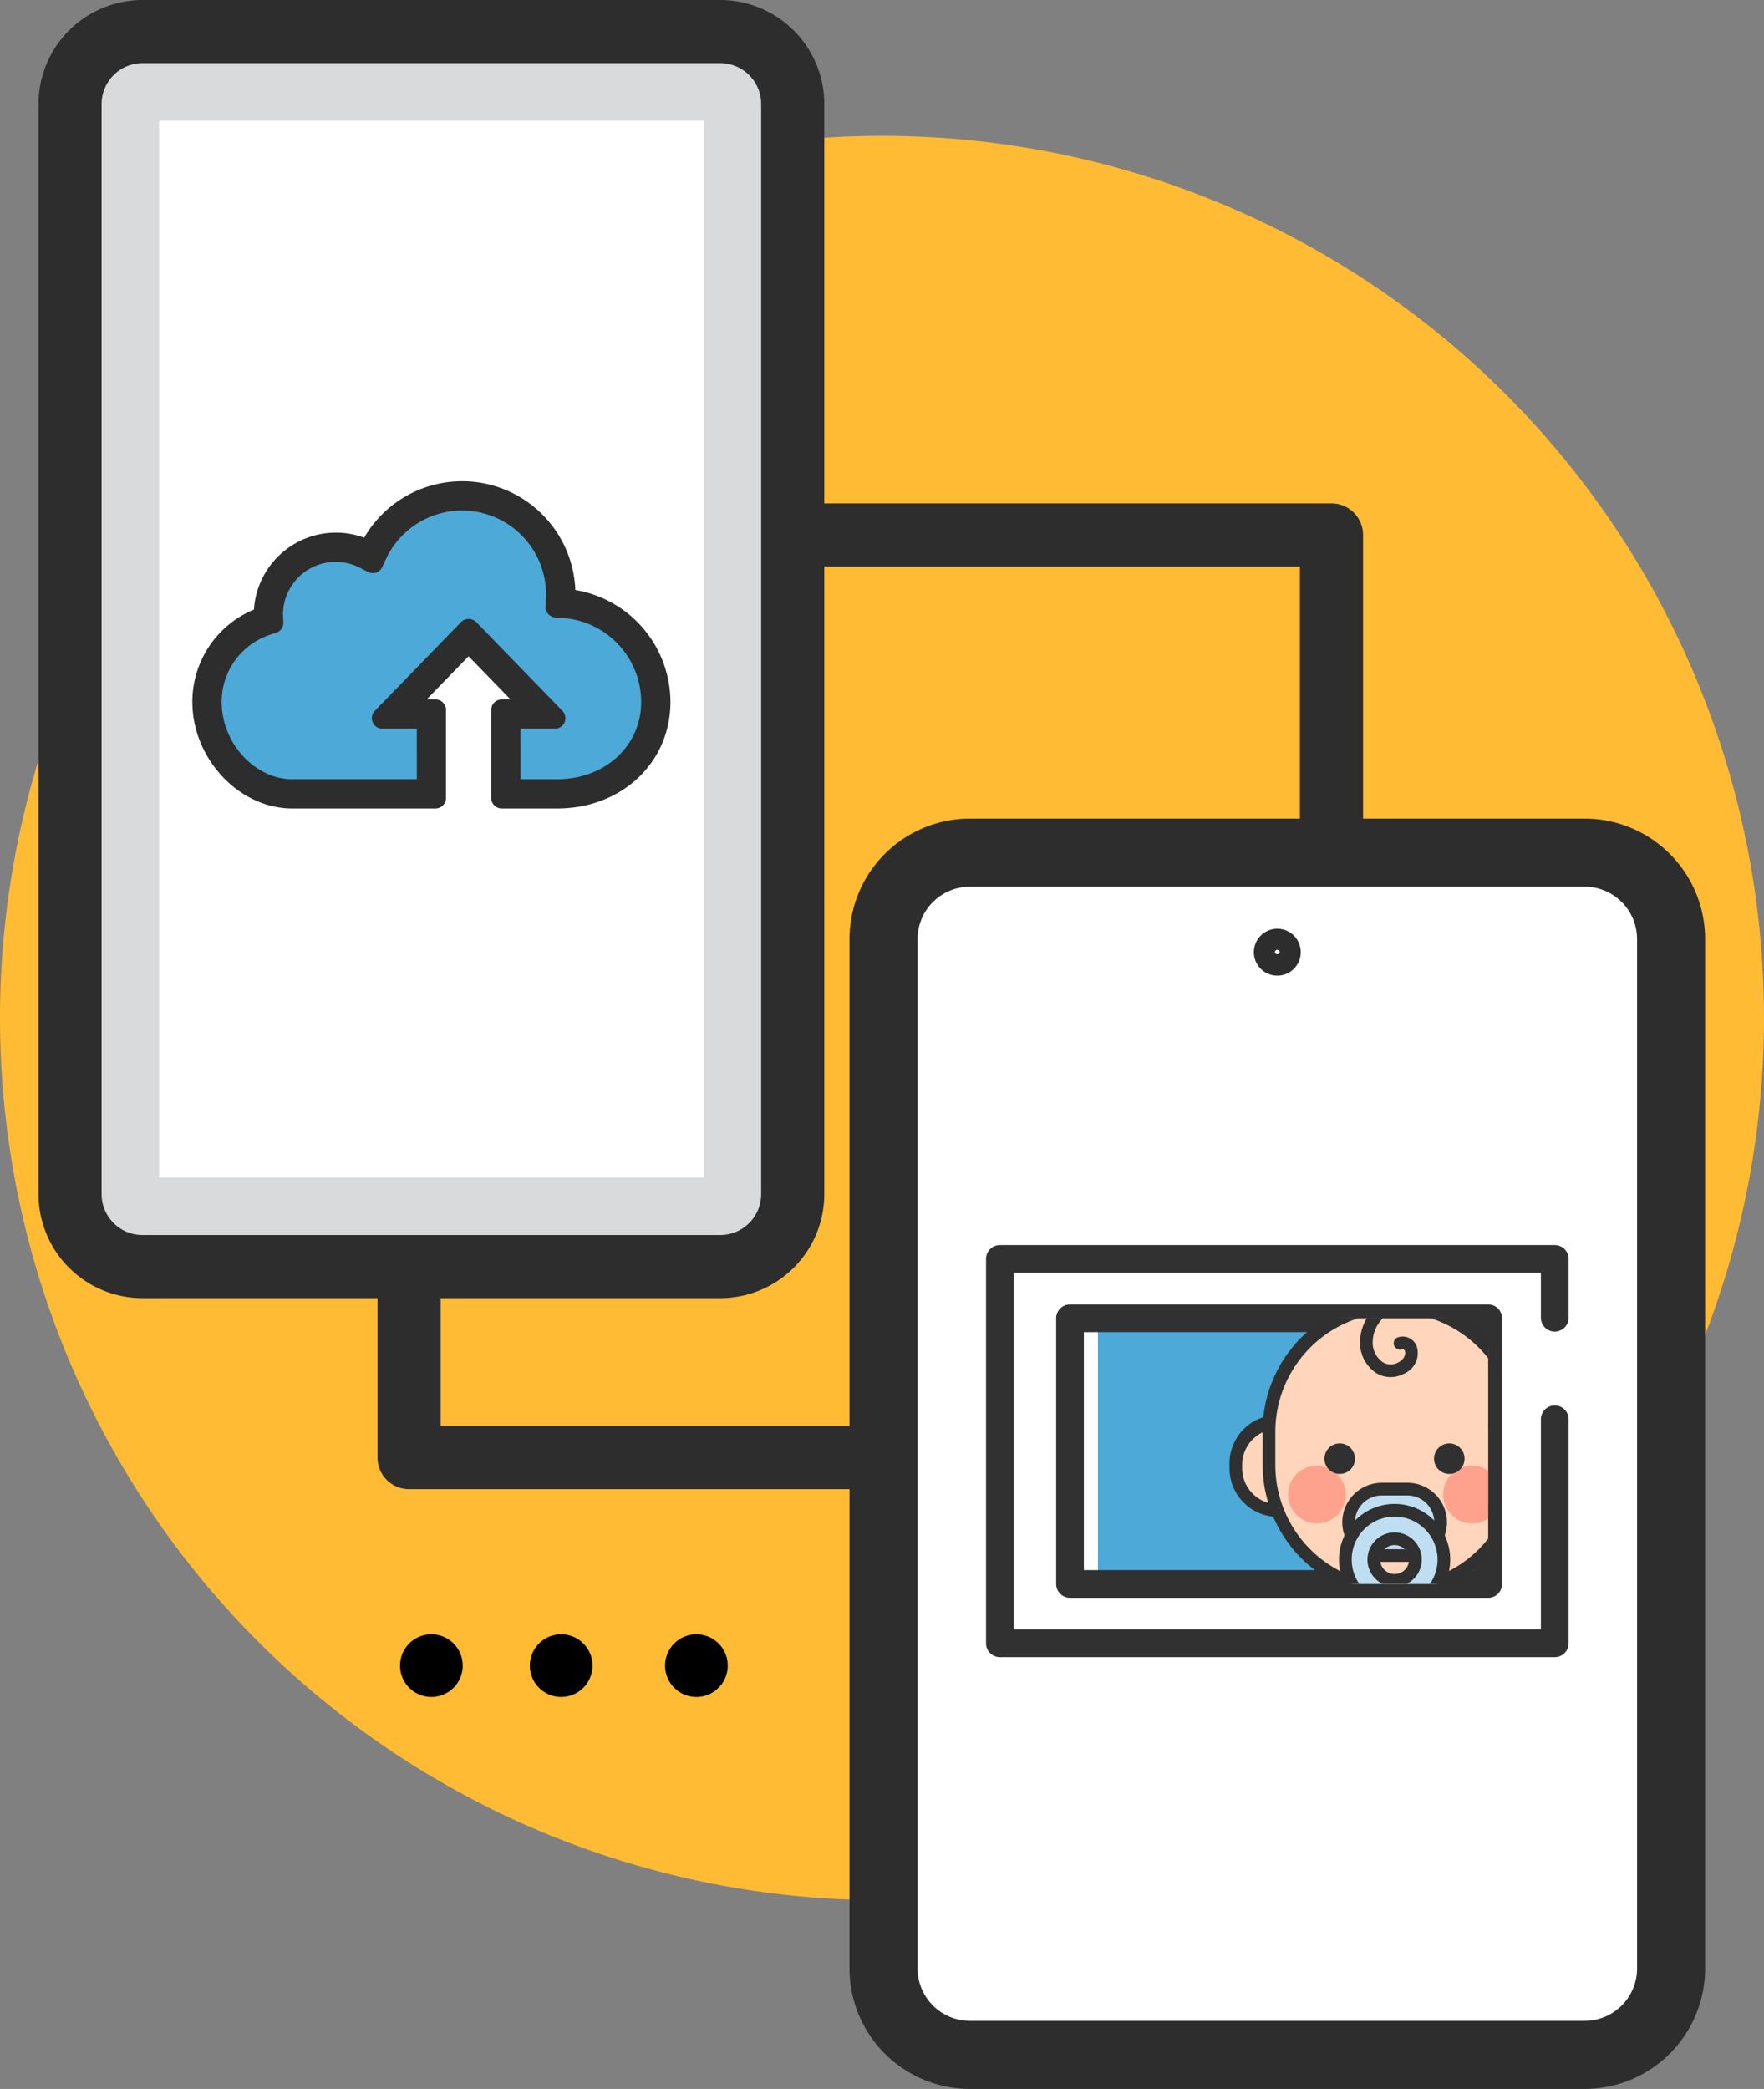
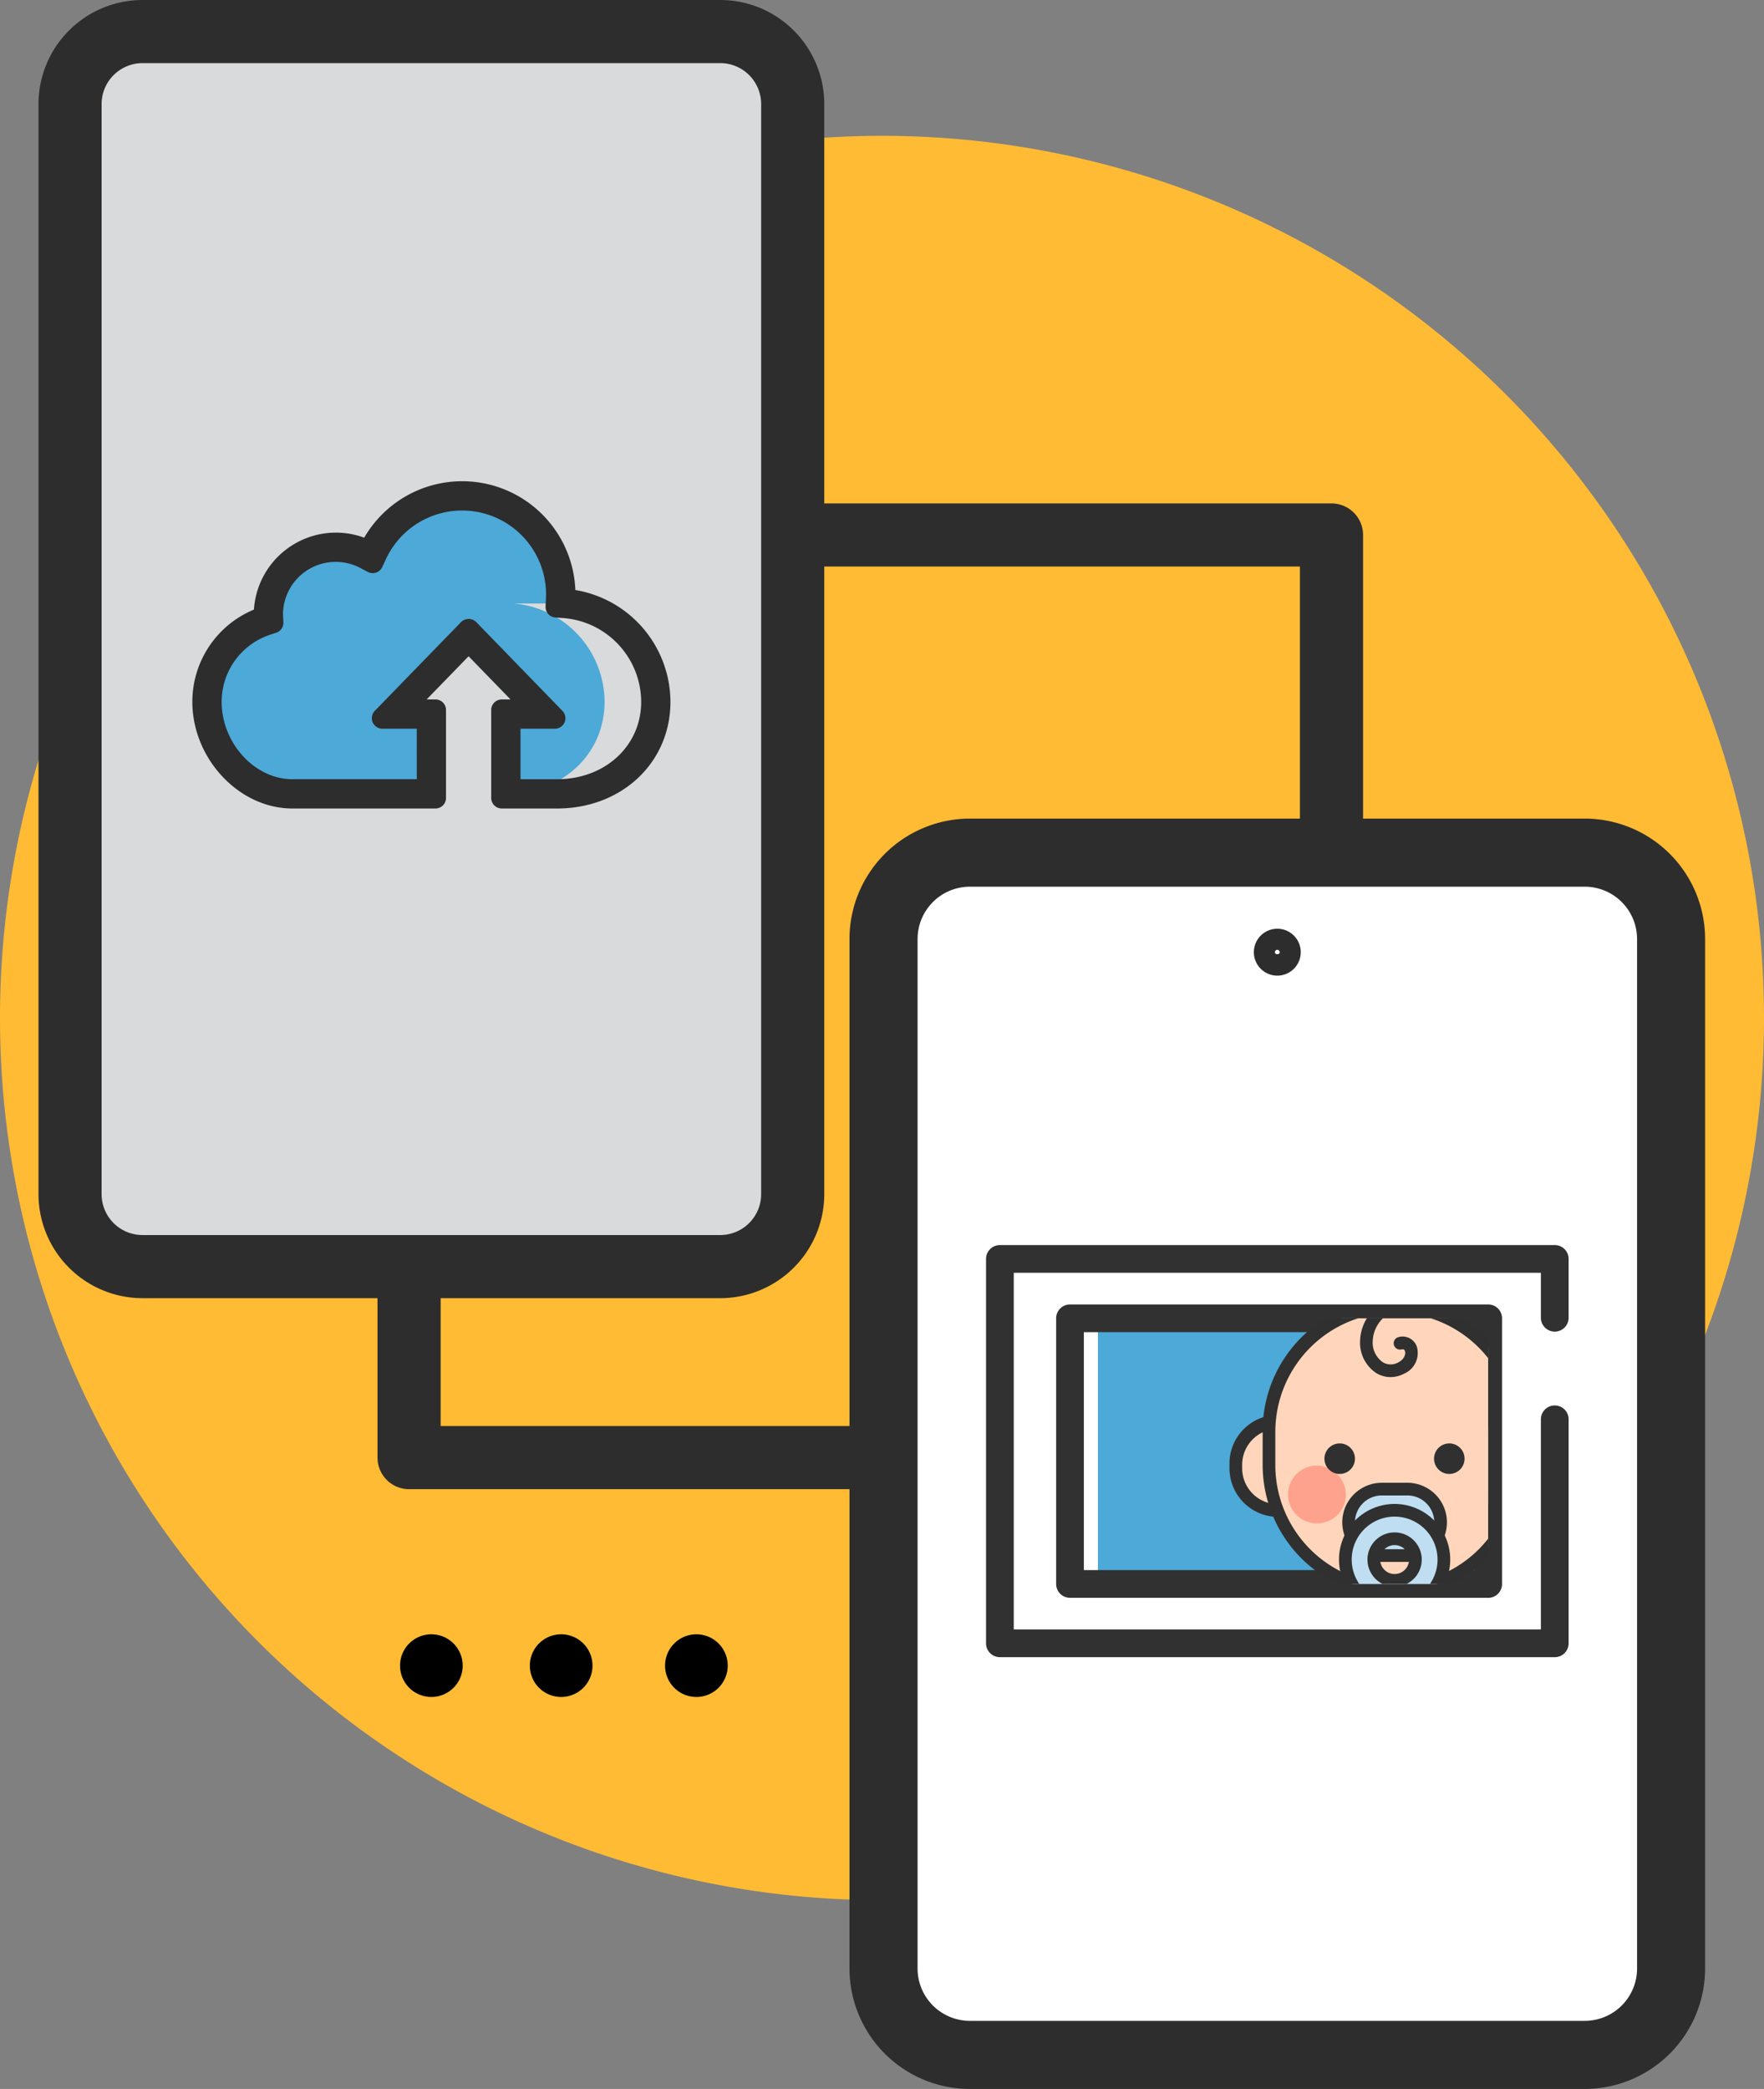
<svg xmlns="http://www.w3.org/2000/svg" width="219.6" height="260" viewBox="0 0 219.6 260">
  <rect x="0" y="0" width="219.6" height="260" fill="#808080" stroke="none" />
  <defs>
    <clipPath id="hqi07nmina">
      <path data-name="사각형 1276" style="fill:none" d="M0 0h52.06v33.06H0z" />
    </clipPath>
  </defs>
  <g data-name="그룹 2710">
    <path data-name="패스 1298" d="M307.751 116.11a109.8 109.8 0 1 1-109.8-109.8 109.8 109.8 0 0 1 109.8 109.8" transform="translate(-88.151 10.595)" style="fill:#fb3" />
    <path data-name="패스 1299" d="M53.701 211.212a3.9 3.9 0 1 0-3.9-3.9 3.9 3.9 0 0 0 3.9 3.9" />
    <path data-name="패스 1300" d="M69.86 211.212a3.9 3.9 0 1 0-3.9-3.9 3.9 3.9 0 0 0 3.9 3.9" />
    <path data-name="패스 1301" d="M86.694 211.212a3.9 3.9 0 1 0-3.9-3.9 3.9 3.9 0 0 0 3.9 3.9" />
    <path data-name="패스 1302" d="M222.969 144.635H108.137a3.931 3.931 0 0 1-3.928-3.931V25.871a3.928 3.928 0 0 1 3.928-3.928h114.832a3.929 3.929 0 0 1 3.931 3.928V140.7a3.931 3.931 0 0 1-3.931 3.931m-110.9-7.858h106.973V29.8H112.067z" transform="translate(-57.213 40.715)" style="fill:#2d2d2d" />
    <path data-name="패스 1303" d="M172.078 1.877h-71.93a9.018 9.018 0 0 0-9.017 9.017v135.684a9.018 9.018 0 0 0 9.017 9.017h71.93a9.016 9.016 0 0 0 9.017-9.017V10.894a9.016 9.016 0 0 0-9.017-9.017" transform="translate(-82.41 2.053)" style="fill:#d9dadb" />
    <path data-name="패스 1304" d="M174.664 162.111h-71.93a12.959 12.959 0 0 1-12.945-12.945V13.482A12.962 12.962 0 0 1 102.734.534h71.93a12.963 12.963 0 0 1 12.945 12.948v135.684a12.961 12.961 0 0 1-12.945 12.945M102.734 8.392a5.1 5.1 0 0 0-5.09 5.09v135.684a5.092 5.092 0 0 0 5.09 5.087h71.93a5.092 5.092 0 0 0 5.087-5.087V13.482a5.094 5.094 0 0 0-5.087-5.09z" transform="translate(-84.996 -.534)" style="fill:#2d2d2d" />
-     <path data-name="사각형 1267" transform="translate(19.804 15.01)" style="fill:#fff" d="M0 0h67.803v131.557H0z" />
    <path data-name="패스 1305" d="M213.031 36.794H136.48a10.747 10.747 0 0 0-10.747 10.747v128.144a10.747 10.747 0 0 0 10.747 10.747h76.551a10.747 10.747 0 0 0 10.747-10.747V47.541a10.747 10.747 0 0 0-10.747-10.747" transform="translate(-15.742 69.33)" style="fill:#fff" />
    <path data-name="패스 1306" d="M215.821 193.46h-76.548a15 15 0 0 1-14.988-14.985V50.331a15 15 0 0 1 14.988-14.985h76.548A15 15 0 0 1 230.8 50.331v128.144a15 15 0 0 1-14.982 14.985M139.273 43.822a6.516 6.516 0 0 0-6.512 6.509v128.144a6.514 6.514 0 0 0 6.512 6.509h76.548a6.516 6.516 0 0 0 6.509-6.509V50.331a6.518 6.518 0 0 0-6.509-6.509z" transform="translate(-18.532 66.54)" style="fill:#2d2d2d" />
    <path data-name="패스 1307" d="M145.15 42.088a1.608 1.608 0 1 1-1.61-1.61 1.609 1.609 0 0 1 1.61 1.61" transform="translate(15.473 76.428)" style="fill:#fff" />
    <path data-name="패스 1308" d="M144.4 45.869a2.919 2.919 0 1 1 2.921-2.918 2.92 2.92 0 0 1-2.921 2.918m0-3.216a.3.3 0 0 0-.3.3c0 .328.6.328.6 0a.3.3 0 0 0-.3-.3" transform="translate(14.61 75.564)" style="fill:#2d2d2d" />
-     <path data-name="패스 1405" d="m141.442 35.013-.495-.035.035-.738c.006-.111.015-.22.015-.328a12.282 12.282 0 0 0-23.425-5.172l-.225.486-.474-.249a8.387 8.387 0 0 0-12.278 7.44l.032.635-.369.12a10.6 10.6 0 0 0-7.3 10.086c0 6.1 4.961 11.452 10.618 11.452h17.314v-9.927h-4.9l4.768-4.905 4.765-4.905 4.765 4.905 4.765 4.905h-4.893v9.927h6.374c7 0 12.289-4.923 12.289-11.452a12.33 12.33 0 0 0-11.382-12.245" transform="translate(-71.187 40.099)" style="fill:#4ca9d8" />
+     <path data-name="패스 1405" d="m141.442 35.013-.495-.035.035-.738c.006-.111.015-.22.015-.328a12.282 12.282 0 0 0-23.425-5.172l-.225.486-.474-.249a8.387 8.387 0 0 0-12.278 7.44l.032.635-.369.12a10.6 10.6 0 0 0-7.3 10.086c0 6.1 4.961 11.452 10.618 11.452h17.314v-9.927h-4.9l4.768-4.905 4.765-4.905 4.765 4.905 4.765 4.905h-4.893v9.927c7 0 12.289-4.923 12.289-11.452a12.33 12.33 0 0 0-11.382-12.245" transform="translate(-71.187 40.099)" style="fill:#4ca9d8" />
    <path data-name="패스 1406" d="M141.4 60.883h-6.374a1.313 1.313 0 0 1-1.311-1.311v-9.928a1.313 1.313 0 0 1 1.311-1.311h1.8l-6.433-6.62-6.433 6.62h1.8a1.313 1.313 0 0 1 1.311 1.311v9.927a1.313 1.313 0 0 1-1.311 1.311h-17.325c-6.354 0-11.926-5.965-11.926-12.764a11.912 11.912 0 0 1 7.645-11.133 9.727 9.727 0 0 1 9.7-9.415 9.614 9.614 0 0 1 3.758.761 13.589 13.589 0 0 1 25.559 6.316 13.643 13.643 0 0 1 11.822 13.473c0 7.276-5.845 12.764-13.6 12.764m-5.066-2.619h5.073c6.26 0 10.978-4.361 10.978-10.144a11.011 11.011 0 0 0-10.167-10.94l-.495-.035a1.312 1.312 0 0 1-1.209-1.37l.035-.738a10.965 10.965 0 0 0-20.914-4.882l-.225.483a1.315 1.315 0 0 1-1.794.612l-.484-.251a6.991 6.991 0 0 0-3.275-.811 7.094 7.094 0 0 0-7.086 7.089l.032.568a1.314 1.314 0 0 1-.9 1.308l-.369.123a9.294 9.294 0 0 0-6.4 8.842c0 5.4 4.349 10.144 9.31 10.144h16.006v-7.31h-3.588a1.308 1.308 0 0 1-.937-2.221l9.529-9.81a1.346 1.346 0 0 1 1.879 0l9.529 9.81a1.308 1.308 0 0 1-.937 2.221h-3.588z" transform="translate(-72.048 39.238)" style="fill:#2d2d2d" />
    <path data-name="패스 1407" d="M140.872 59.56h-6.887V48.605h4.194l-8.318-8.561-8.318 8.561h4.194V59.56h-17.826c-5.93 0-11.13-5.59-11.13-11.965a11.116 11.116 0 0 1 7.653-10.571l-.012-.246a8.92 8.92 0 0 1 8.9-8.935 8.8 8.8 0 0 1 4.121 1.019 12.793 12.793 0 0 1 24.4 5.388c0 .108-.006.214-.015.322l-.012.266A12.845 12.845 0 0 1 153.673 47.6c0 6.822-5.505 11.965-12.8 11.965m-5.862-1.024h5.862c6.714 0 11.777-4.7 11.777-10.94a11.811 11.811 0 0 0-10.908-11.733l-.992-.073.059-1.238c.009-.132.015-.217.015-.3a11.769 11.769 0 0 0-22.448-4.955l-.451.972-.951-.5a7.807 7.807 0 0 0-3.647-.9 7.89 7.89 0 0 0-7.882 7.882l.05 1-.74.246a10.085 10.085 0 0 0-6.948 9.6c0 5.827 4.724 10.94 10.106 10.94h16.8v-8.9h-5.6l10.744-11.06 10.744 11.06h-5.6z" transform="translate(-71.524 39.762)" style="fill:#fb3" />
    <path data-name="패스 1408" d="M141.735 61.731h-6.887a1.313 1.313 0 0 1-1.311-1.311V49.468a1.313 1.313 0 0 1 1.311-1.311h1.095l-5.221-5.373-5.222 5.373h1.1a1.313 1.313 0 0 1 1.311 1.311V60.42a1.313 1.313 0 0 1-1.311 1.311h-17.826c-6.626 0-12.441-6.2-12.441-13.276A12.414 12.414 0 0 1 104 36.974a10.238 10.238 0 0 1 10.194-9.579 10.052 10.052 0 0 1 3.53.632 14.1 14.1 0 0 1 26.288 6.512 14.168 14.168 0 0 1 11.839 13.917c0 7.569-6.067 13.276-14.11 13.276m-4.554-3.644h4.554c5.965 0 10.466-4.141 10.466-9.632a10.5 10.5 0 0 0-9.693-10.428l-1-.073a1.307 1.307 0 0 1-1.209-1.367l.059-1.238a10.455 10.455 0 0 0-19.94-4.642l-.451.972a1.3 1.3 0 0 1-.767.688 1.322 1.322 0 0 1-1.027-.079l-.951-.5a6.561 6.561 0 0 0-9.611 5.824l.05.937a1.307 1.307 0 0 1-.9 1.305l-.738.243a8.788 8.788 0 0 0-6.049 8.356c0 5.131 4.112 9.632 8.8 9.632h15.491V51.8h-4.285a1.309 1.309 0 0 1-.939-2.221l10.744-11.057a1.343 1.343 0 0 1 1.876 0l10.738 11.058a1.309 1.309 0 0 1-.939 2.221h-4.285z" transform="translate(-72.387 38.898)" style="fill:#2d2d2d" />
    <path data-name="사각형 1273" transform="translate(124.474 156.694)" style="fill:#fff" d="M0 0h69.076v47.841H0z" />
    <path data-name="패스 1409" d="M200.893 104.774h-69.076a1.726 1.726 0 0 1-1.724-1.727V55.21a1.726 1.726 0 0 1 1.724-1.727h69.076a1.726 1.726 0 0 1 1.727 1.727v7.358a1.727 1.727 0 0 1-3.453 0v-5.634h-65.623v44.387h65.623v-26.11a1.727 1.727 0 1 1 3.453 0v27.836a1.726 1.726 0 0 1-1.727 1.727" transform="translate(-7.342 101.485)" style="fill:#313131" />
    <path data-name="사각형 1274" transform="translate(136.679 164.083)" style="fill:#4ca9d8" d="M0 0h46.854v33.06H0z" />
    <path data-name="패스 1410" d="M186.861 92.519H134.8a1.723 1.723 0 0 1-1.724-1.724v-33.06a1.724 1.724 0 0 1 1.724-1.727h52.063a1.724 1.724 0 0 1 1.724 1.727V90.8a1.723 1.723 0 0 1-1.724 1.724m-50.337-3.451h48.61V59.459h-48.61z" transform="translate(-1.597 106.35)" style="fill:#313131" />
    <g data-name="그룹 2707">
      <g data-name="그룹 2706" transform="translate(133.201 164.081)" style="clip-path:url(#hqi07nmina)">
        <path data-name="패스 1411" d="M140.621 88.341c4.814 1.279 11.956-1.756 15.734-5.534s3.222-7.331 1.946-12.146c-4.814-1.279-8.368-1.835-12.146 1.943s-6.813 10.923-5.534 15.737" transform="translate(-120.83 -31.353)" style="fill:#f0bd24" />
        <path data-name="패스 1412" d="M144.172 91.5a11.166 11.166 0 0 1-2.862-.351 1.724 1.724 0 0 1-1.223-1.223c-1.481-5.573 1.952-13.369 5.982-17.4 4.431-4.434 8.692-3.749 13.808-2.394a1.732 1.732 0 0 1 1.223 1.226c1.358 5.113 2.046 9.374-2.391 13.808-3.375 3.377-9.4 6.333-14.537 6.333m-.94-3.5c4.171.474 10-2.239 13.036-5.277 2.836-2.836 2.8-5.292 1.747-9.506-4.217-1.057-6.67-1.089-9.506 1.747-3.038 3.037-5.736 8.868-5.277 13.037" transform="translate(-121.964 -32.492)" style="fill:#313131" />
        <path data-name="패스 1413" d="M141.278 88.567a1.3 1.3 0 0 1-.916-2.21l15.728-15.725a1.293 1.293 0 0 1 1.829 1.829l-15.725 15.726a1.29 1.29 0 0 1-.916.38" transform="translate(-121.488 -30.286)" style="fill:#313131" />
        <path data-name="패스 1414" d="M153.366 95.92c4.308-2.5 7.214-9.693 7.214-15.041s-2.906-7.463-7.214-9.96c-4.308 2.5-7.211 4.615-7.211 9.96s2.9 12.541 7.211 15.041" transform="translate(-109.594 -29)" style="fill:#f0bd24" />
        <path data-name="패스 1415" d="M154.5 98.785a1.732 1.732 0 0 1-.866-.231c-4.987-2.895-8.072-10.838-8.072-16.533 0-6.278 3.5-8.8 8.072-11.458a1.729 1.729 0 0 1 1.733 0c4.574 2.655 8.072 5.18 8.072 11.458 0 5.7-3.085 13.639-8.072 16.533a1.732 1.732 0 0 1-.866.231m0-24.725c-3.726 2.236-5.488 3.945-5.488 7.961 0 4.294 2.213 10.323 5.488 12.948 3.275-2.625 5.488-8.654 5.488-12.948 0-4.015-1.762-5.725-5.488-7.961" transform="translate(-110.731 -30.137)" style="fill:#313131" />
        <path data-name="패스 1416" d="M149.471 96.25a1.294 1.294 0 0 1-1.294-1.294V72.717a1.294 1.294 0 1 1 2.587 0v22.24a1.294 1.294 0 0 1-1.294 1.294" transform="translate(-105.699 -28.036)" style="fill:#313131" />
        <path data-name="패스 1417" d="M169.085 88.341c1.279-4.814-1.756-11.956-5.534-15.737s-7.331-3.222-12.146-1.943c-1.276 4.814-1.835 8.368 1.943 12.146s10.922 6.813 15.737 5.534" transform="translate(-101.331 -31.353)" style="fill:#f0bd24" />
        <path data-name="패스 1418" d="M167.805 91.5c-5.139 0-11.16-2.956-14.537-6.333-4.434-4.434-3.749-8.7-2.391-13.808a1.731 1.731 0 0 1 1.226-1.226c5.113-1.355 9.374-2.04 13.808 2.394 4.027 4.03 7.46 11.827 5.979 17.4a1.724 1.724 0 0 1-1.223 1.223 11.166 11.166 0 0 1-2.862.351m-13.843-18.28c-1.051 4.215-1.089 6.67 1.747 9.506 3.038 3.038 8.865 5.745 13.036 5.277.459-4.168-2.239-10-5.274-13.036-2.839-2.836-5.291-2.8-9.509-1.747" transform="translate(-102.472 -32.492)" style="fill:#313131" />
        <path data-name="패스 1419" d="M168.018 88.567a1.29 1.29 0 0 1-.916-.38l-15.725-15.726a1.293 1.293 0 1 1 1.829-1.829l15.728 15.725a1.3 1.3 0 0 1-.916 2.21" transform="translate(-100.265 -30.286)" style="fill:#313131" />
        <path data-name="패스 1420" d="M176.665 72.624c-2.5-4.308-9.693-7.214-15.04-7.214s-7.463 2.906-9.96 7.214c2.5 4.308 4.615 7.211 9.96 7.211s12.541-2.9 15.04-7.211" transform="translate(-98.978 -39.616)" style="fill:#f0bd24" />
        <path data-name="패스 1421" d="M175.7 70.022h-22.24a1.3 1.3 0 0 1 0-2.59h22.24a1.3 1.3 0 0 1 0 2.59" transform="translate(-98.013 -35.72)" style="fill:#313131" />
        <path data-name="패스 1422" d="M169.057 72.322H145.38a1.3 1.3 0 1 1 0-2.59h23.677a1.3 1.3 0 0 1 0 2.59" transform="translate(-113.587 -31.289)" style="fill:#313131" />
        <path data-name="패스 1423" d="M151.245 66.727a5.264 5.264 0 1 1-10.527 0v-.436a5.264 5.264 0 1 1 10.527 0z" transform="translate(-120.07 -48.063)" style="fill:#ffd6bb" />
        <path data-name="패스 1424" d="M146.5 73.3a6.059 6.059 0 0 1-6.052-6.053v-.437a6.052 6.052 0 1 1 12.1 0v.436A6.057 6.057 0 0 1 146.5 73.3m0-10.964a4.48 4.48 0 0 0-4.475 4.475v.436a4.475 4.475 0 1 0 8.95 0v-.437a4.48 4.48 0 0 0-4.475-4.475" transform="translate(-120.59 -48.581)" style="fill:#303030" />
        <path data-name="패스 1425" d="M161.148 66.727a5.265 5.265 0 1 1-10.53 0v-.436a5.265 5.265 0 1 1 10.53 0z" transform="translate(-100.996 -48.063)" style="fill:#ffd6bb" />
        <path data-name="패스 1426" d="M156.4 73.3a6.057 6.057 0 0 1-6.052-6.053v-.437a6.052 6.052 0 1 1 12.1 0v.436A6.057 6.057 0 0 1 156.4 73.3m0-10.964a4.48 4.48 0 0 0-4.475 4.475v.436a4.475 4.475 0 1 0 8.95 0v-.437a4.48 4.48 0 0 0-4.475-4.475" transform="translate(-101.514 -48.581)" style="fill:#303030" />
        <path data-name="패스 1427" d="M173.376 75.846a15.624 15.624 0 1 1-31.248 0v-4.135a15.624 15.624 0 1 1 31.248 0z" transform="translate(-117.353 -57.583)" style="fill:#ffd6bb" />
        <path data-name="패스 1428" d="M158.272 92.78a16.431 16.431 0 0 1-16.413-16.413v-4.136a16.412 16.412 0 1 1 32.823 0v4.135a16.43 16.43 0 0 1-16.41 16.413m0-35.387a14.851 14.851 0 0 0-14.836 14.839v4.135a14.834 14.834 0 1 0 29.668 0v-4.135a14.851 14.851 0 0 0-14.833-14.839" transform="translate(-117.872 -58.103)" style="fill:#303030" />
        <path data-name="패스 1429" d="M150.142 66.583a3.6 3.6 0 1 1-3.6-3.723 3.666 3.666 0 0 1 3.6 3.723" transform="translate(-115.797 -44.529)" style="fill:#ffa28d" />
-         <path data-name="패스 1430" d="M156.741 66.583a3.6 3.6 0 1 1-3.6-3.723 3.666 3.666 0 0 1 3.6 3.723" transform="translate(-103.082 -44.529)" style="fill:#ffa28d" />
        <path data-name="패스 1431" d="M148.288 63.817a1.9 1.9 0 1 1-1.9-1.9 1.9 1.9 0 0 1 1.9 1.9" transform="translate(-112.81 -46.344)" style="fill:#303030" />
        <path data-name="패스 1432" d="M152.95 63.817a1.9 1.9 0 1 1-1.9-1.9 1.9 1.9 0 0 1 1.9 1.9" transform="translate(-103.828 -46.344)" style="fill:#303030" />
        <path data-name="패스 1433" d="M156.965 68a4.137 4.137 0 0 1-4.135 4.135h-3.181a4.135 4.135 0 0 1 0-8.271h3.181A4.137 4.137 0 0 1 156.965 68" transform="translate(-110.826 -42.601)" style="fill:#c0def2" />
        <path data-name="패스 1434" d="M153.35 73.44h-3.181a4.924 4.924 0 0 1 0-9.848h3.181a4.924 4.924 0 0 1 0 9.848m-3.181-8.271a3.345 3.345 0 0 0 0 6.691h3.181a3.345 3.345 0 0 0 0-6.691z" transform="translate(-111.346 -43.119)" style="fill:#303030" />
        <path data-name="패스 1435" d="M151.51 64.761a6.134 6.134 0 1 0 6.134 6.134 6.135 6.135 0 0 0-6.134-6.134m0 8.725a2.59 2.59 0 1 1 2.59-2.59 2.589 2.589 0 0 1-2.59 2.59" transform="translate(-111.095 -40.867)" style="fill:#c0def2" />
        <path data-name="패스 1436" d="M152.031 78.338a6.923 6.923 0 1 1 6.922-6.925 6.933 6.933 0 0 1-6.922 6.925m0-12.269a5.344 5.344 0 1 0 5.344 5.344 5.35 5.35 0 0 0-5.344-5.344m0 8.725a3.379 3.379 0 1 1 3.377-3.38 3.381 3.381 0 0 1-3.377 3.38m0-5.18a1.8 1.8 0 1 0 1.8 1.8 1.8 1.8 0 0 0-1.8-1.8" transform="translate(-111.616 -41.385)" style="fill:#303030" />
        <path data-name="패스 1437" d="M149.8 65.325a3.452 3.452 0 0 1-1.806-.515A4.528 4.528 0 0 1 146 60.844a5.724 5.724 0 0 1 3.026-4.894.789.789 0 1 1 .711 1.408 4.135 4.135 0 0 0-2.16 3.486 2.979 2.979 0 0 0 1.235 2.619 1.91 1.91 0 0 0 1.926.044c.84-.433.966-1.109.846-1.434-.05-.14-.14-.258-.43-.19a.789.789 0 0 1-.36-1.537 1.87 1.87 0 0 1 2.271 1.182 2.8 2.8 0 0 1-1.607 3.38 3.6 3.6 0 0 1-1.662.416" transform="translate(-109.887 -58.005)" style="fill:#303030" />
      </g>
    </g>
  </g>
</svg>